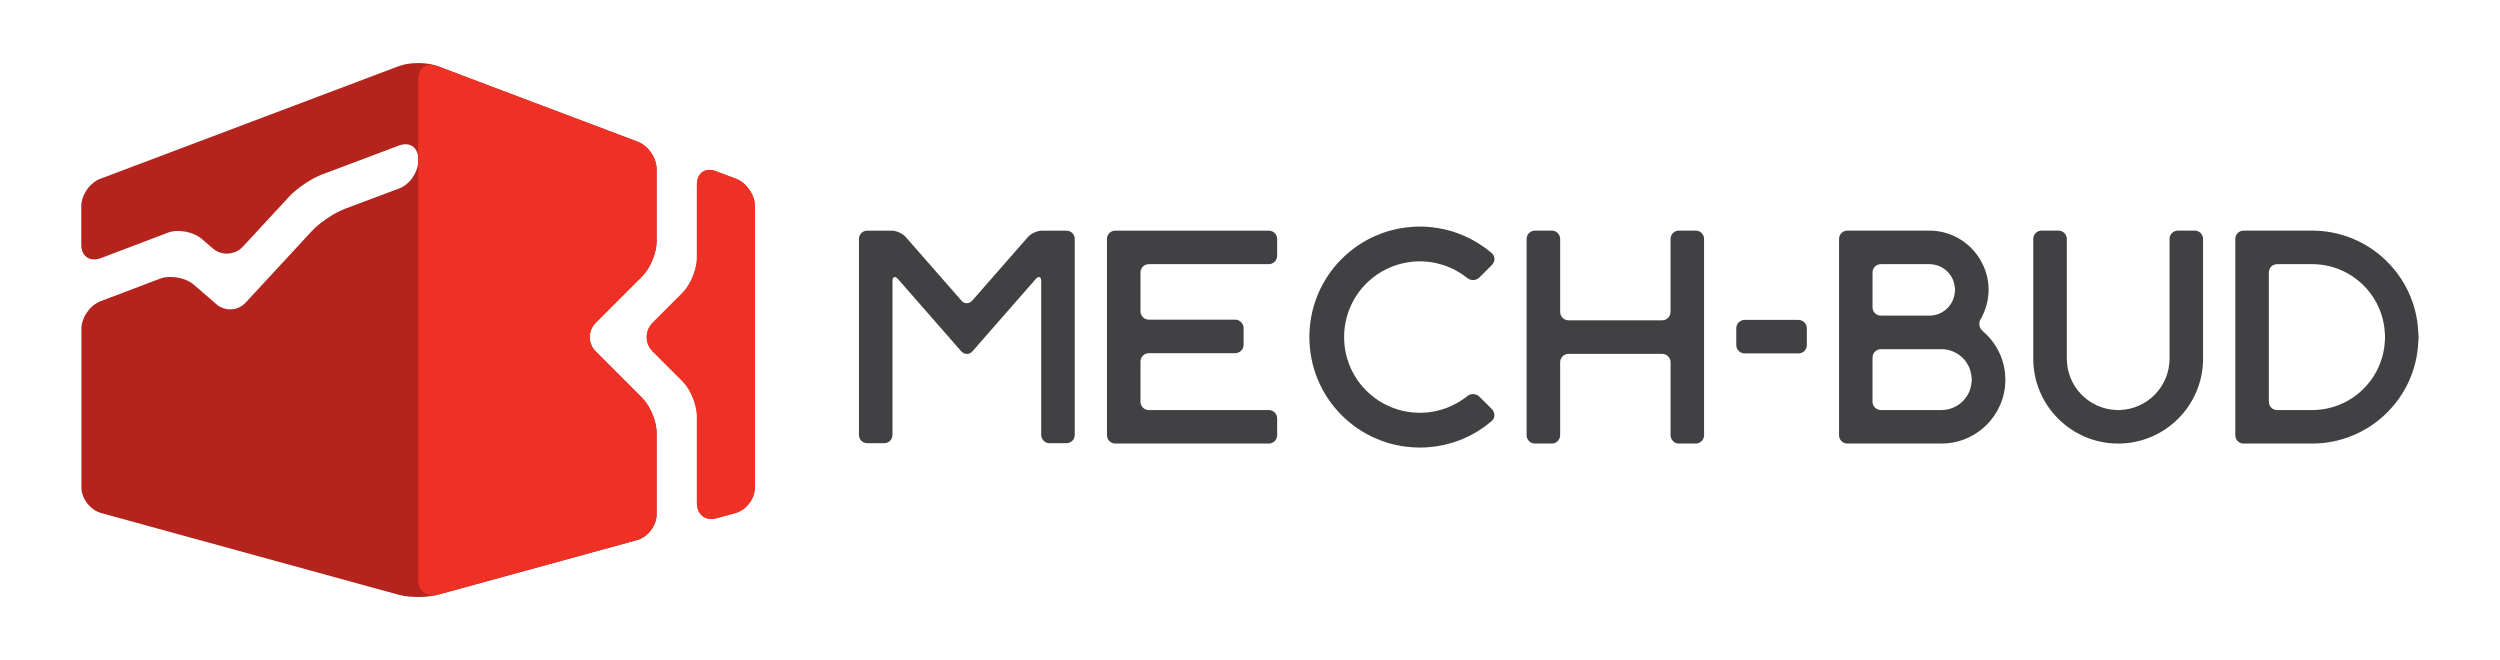
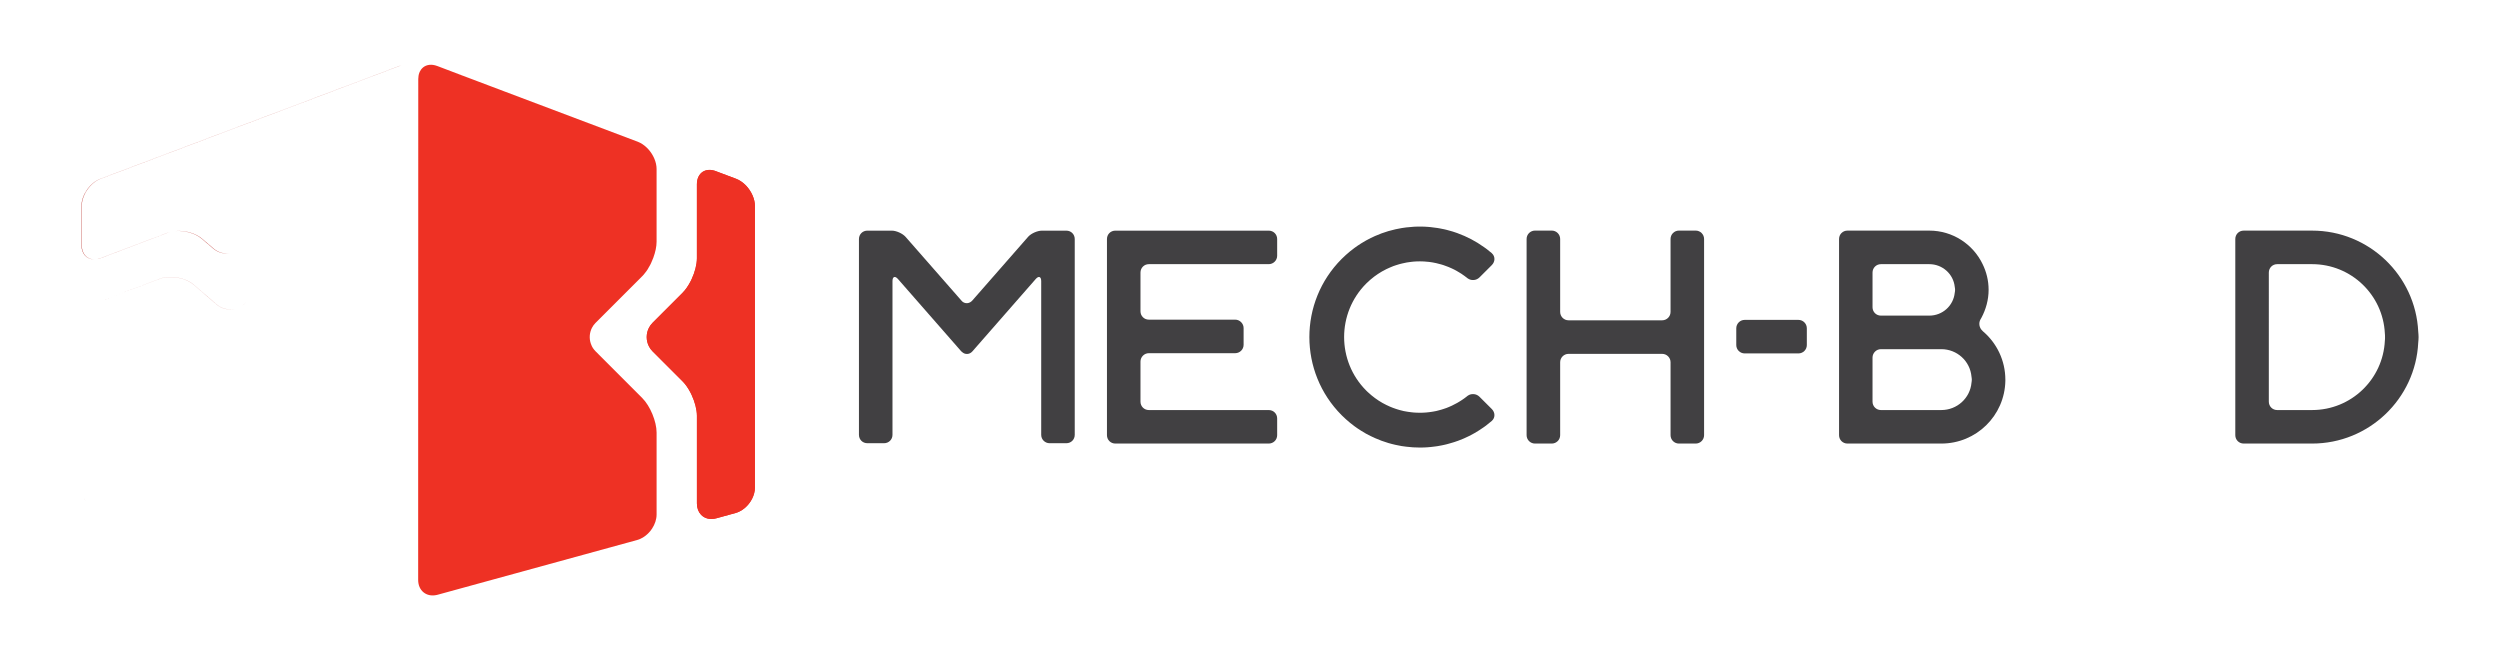
<svg xmlns="http://www.w3.org/2000/svg" version="1.1" id="Warstwa_1" x="0px" y="0px" width="750px" height="198px" viewBox="0 0 750 198" style="enable-background:new 0 0 750 198;" xml:space="preserve">
  <g>
    <g>
-       <path style="fill:#B5231D;" d="M178.679,105.396c-0.29-0.29-0.55-0.61-0.77-0.94c-0.19-0.29-0.351-0.58-0.471-0.89    c-0.66-1.49-0.689-3.21-0.08-4.721c0.08-0.18,0.16-0.359,0.25-0.54c0.28-0.52,0.641-1.02,1.08-1.46l14.021-14.02    c0.149-0.15,0.29-0.3,0.43-0.47c0.28-0.33,0.561-0.69,0.83-1.07c0.1-0.14,0.2-0.29,0.3-0.44c0.29-0.46,0.561-0.939,0.82-1.439    c0.09-0.17,0.17-0.34,0.25-0.51c0.24-0.511,0.46-1.04,0.66-1.58c0.609-1.65,0.979-3.36,0.979-4.811v-21.81    c0-2.07-0.989-4.29-2.5-5.95c-0.149-0.16-0.31-0.32-0.47-0.479c-0.8-0.771-1.72-1.381-2.68-1.75l-40.07-15.12    c-0.78-0.29-1.68-0.63-2.65-1c-0.479-0.181-0.979-0.37-1.479-0.561c-0.25-0.09-0.51-0.189-0.771-0.29    c-1.02-0.38-2.05-0.77-3.04-1.149c-0.5-0.19-0.989-0.37-1.449-0.551c-0.351-0.13-0.69-0.26-1.011-0.38    c-0.319-0.12-0.63-0.239-0.92-0.35l-8.76-3.32l-0.04-0.01c-0.11-0.04-0.22-0.08-0.32-0.11c-0.079-0.029-0.159-0.05-0.229-0.06    c-0.01-0.01-0.021-0.01-0.03-0.01c-0.02-0.011-0.04-0.011-0.06-0.021c-2.96-0.899-7.21-0.899-10.12,0.021    c-0.2,0.05-0.4,0.109-0.6,0.189l-89.69,33.851c-3.11,1.18-5.66,4.859-5.66,8.18v11.74c0,2.649,1.64,4.31,3.88,4.25    c0.14,0.01,0.3,0,0.45-0.021c0.15-0.01,0.31-0.04,0.46-0.069c0.32-0.061,0.64-0.141,0.96-0.271l20.17-7.65    c0.24-0.09,0.49-0.17,0.74-0.239c0.24-0.061,0.48-0.11,0.72-0.15c0.27-0.05,0.55-0.08,0.83-0.1c2.77-0.21,5.93,0.649,7.86,2.3    l3.48,2.97c1.36,1.17,3.13,1.65,4.83,1.44c0.18-0.021,0.35-0.04,0.52-0.08c1.3-0.23,2.53-0.86,3.47-1.88l14-15.141    c2.26-2.439,6.65-5.399,9.76-6.569l23.22-8.721c3.11-1.17,5.66,0.591,5.66,3.92v0.801c0,3.33-2.55,7-5.66,8.17l-16.41,6.149    c-0.39,0.15-0.79,0.32-1.21,0.521s-0.86,0.42-1.31,0.66l-0.01,0.01c-0.44,0.24-0.88,0.5-1.33,0.76c-2.25,1.38-4.5,3.101-5.91,4.63    l-19.95,21.57c-0.31,0.33-0.64,0.62-1,0.87c-0.53,0.38-1.12,0.66-1.74,0.85c-0.18,0.061-0.36,0.101-0.54,0.141    c-0.24,0.05-0.49,0.09-0.74,0.1c-0.104,0.011-0.208,0.012-0.313,0.017c-1.543,0.06-3.111-0.421-4.348-1.486l-6.81-5.88    c-2.51-2.17-7.12-2.99-10.22-1.811l-17.84,6.76l-0.01,0.011c-0.58,0.22-1.14,0.529-1.67,0.899c0,0.01,0,0.01-0.01,0.01    c-0.35,0.25-0.69,0.54-1.01,0.851c-0.22,0.21-0.43,0.43-0.63,0.66c-0.24,0.27-0.46,0.56-0.66,0.859c-0.14,0.2-0.28,0.4-0.4,0.62    c-0.22,0.37-0.42,0.75-0.58,1.141c-0.1,0.21-0.18,0.42-0.25,0.64c-0.29,0.83-0.45,1.68-0.45,2.51v47.65    c0,0.909,0.2,1.84,0.55,2.699c-0.088-0.222-0.165-0.448-0.232-0.677c0.066,0.23,0.139,0.455,0.232,0.677    c0.05,0.13,0.1,0.25,0.16,0.37c0,0.01,0.01,0.01,0.01,0.01c0.17,0.391,0.38,0.771,0.62,1.131l0.01,0.01    c0.36,0.55,0.78,1.06,1.25,1.51c0.93,0.91,2.04,1.59,3.23,1.92l89.34,24.54c0.14,0.04,0.27,0.07,0.41,0.09    c3.1,0.761,7.8,0.761,10.88,0c0.13-0.02,0.26-0.05,0.39-0.09l59.881-16.43c1.199-0.33,2.31-1.021,3.239-1.931    c0.471-0.449,0.891-0.96,1.24-1.51c0.83-1.27,1.34-2.75,1.34-4.2v-24.579c0-3.33-1.92-7.971-4.27-10.33L178.679,105.396z     M24.514,147.132c-0.038-0.293-0.065-0.585-0.065-0.876C24.449,146.547,24.476,146.84,24.514,147.132z M24.549,147.362    c0.038,0.234,0.089,0.468,0.149,0.699C24.637,147.83,24.587,147.597,24.549,147.362z M65.521,91.763    c-0.193-0.131-0.382-0.271-0.562-0.427C65.139,91.491,65.327,91.632,65.521,91.763z M68.45,92.794    c-0.024-0.002-0.049-0.002-0.073-0.005C68.401,92.792,68.425,92.792,68.45,92.794z M67.953,92.729    c-0.09-0.016-0.181-0.03-0.27-0.05C67.772,92.698,67.863,92.713,67.953,92.729z M67.354,92.597    c-0.118-0.031-0.234-0.066-0.35-0.105C67.12,92.53,67.236,92.565,67.354,92.597z M66.731,92.394    c-0.132-0.051-0.261-0.108-0.389-0.169C66.47,92.285,66.6,92.343,66.731,92.394z M66.115,92.115    c-0.144-0.075-0.284-0.159-0.423-0.247C65.83,91.956,65.971,92.04,66.115,92.115z" />
      <path style="fill:#EE3124;" d="M223.979,55.866c-0.149-0.16-0.31-0.32-0.47-0.48c-0.8-0.77-1.72-1.38-2.69-1.75l-6.09-2.29    l-0.01-0.01c-0.32-0.13-0.64-0.21-0.96-0.27c-1.48-0.29-2.77,0.12-3.62,1.06c-0.25,0.28-0.47,0.61-0.63,0.97    c-0.28,0.61-0.44,1.341-0.44,2.16v22.24c0,1.87-0.609,4.16-1.56,6.22c-0.11,0.23-0.22,0.46-0.33,0.681    c-0.689,1.34-1.51,2.54-2.39,3.42l-9.021,9.029c-0.439,0.44-0.8,0.94-1.069,1.46c-0.921,1.75-0.921,3.881,0,5.631    c0.27,0.529,0.63,1.02,1.069,1.46l9.021,9.02c0.88,0.88,1.7,2.08,2.39,3.42c0.11,0.22,0.22,0.45,0.33,0.681    c0.95,2.06,1.56,4.35,1.56,6.22v26.31c0,1.41,0.471,2.57,1.25,3.38c1.061,1.12,2.721,1.57,4.58,1.061l5.75-1.58    c0.4-0.11,0.79-0.261,1.17-0.45c0.57-0.271,1.11-0.63,1.61-1.05c1.811-1.53,3.05-3.87,3.05-6.15V61.816    C226.479,59.746,225.479,57.526,223.979,55.866z" />
    </g>
    <g>
      <path style="fill:#414042;" d="M410.179,84.769c0.039-0.031,0.071-0.078,0.11-0.098c0.142-0.154,0.292-0.288,0.44-0.413    c0.143-0.135,0.284-0.265,0.426-0.382c0.369-0.319,0.74-0.615,1.117-0.901c0.386-0.292,0.771-0.567,1.166-0.823c0,0,0,0,0.008,0    c0.299-0.209,0.629-0.409,0.951-0.595c0.119-0.074,0.229-0.137,0.355-0.208c0.031-0.023,0.086-0.035,0.125-0.059    c0.67-0.394,1.37-0.729,2.063-1.017c0.236-0.105,0.465-0.192,0.701-0.294c0.047-0.012,0.078-0.043,0.125-0.047    c0.079-0.028,0.158-0.057,0.221-0.096c0.213-0.063,0.426-0.157,0.646-0.22c0.283-0.095,0.583-0.189,0.882-0.276    c0.118-0.039,0.236-0.07,0.354-0.102c0.008-0.008,0.016-0.008,0.016-0.008c0.275-0.079,0.566-0.146,0.851-0.212h0.016    c0.291-0.076,0.59-0.143,0.873-0.186c0.07-0.02,0.142-0.036,0.213-0.048c0.109-0.02,0.197-0.035,0.299-0.051    c0.031-0.016,0.063-0.016,0.095-0.016c0.142-0.016,0.268-0.043,0.401-0.055c0.094-0.023,0.204-0.04,0.307-0.044    c0.134-0.023,0.275-0.044,0.418-0.052c0.228-0.039,0.44-0.055,0.676-0.078c0.291-0.02,0.574-0.039,0.858-0.055    c0.354-0.017,0.708-0.024,1.056-0.024c0.172,0,0.33,0,0.503,0.008c0.173,0,0.339,0.008,0.503,0.017    c0.119,0,0.236,0.008,0.348,0.016c0.479,0.031,0.951,0.07,1.424,0.125c0.213,0.032,0.41,0.064,0.622,0.088    c0.173,0.031,0.354,0.055,0.536,0.086c0.133,0.027,0.26,0.056,0.4,0.083c0.197,0.027,0.378,0.066,0.559,0.109    c0.513,0.123,1.016,0.241,1.512,0.39c0.229,0.067,0.457,0.139,0.678,0.205c0.504,0.161,0.999,0.342,1.495,0.551    c0.087,0.035,0.181,0.071,0.251,0.11c0.269,0.11,0.528,0.229,0.788,0.343c0.511,0.232,1.016,0.487,1.495,0.771    c0.031,0.012,0.063,0.027,0.087,0.051c0.235,0.126,0.473,0.272,0.692,0.413c0.221,0.122,0.426,0.256,0.622,0.382    c0.071,0.044,0.118,0.079,0.173,0.126c0.229,0.142,0.449,0.3,0.67,0.465c0.22,0.17,0.456,0.338,0.692,0.522    c0.023,0.012,0.04,0.028,0.063,0.048l0.055,0.048c0.07,0.055,0.134,0.105,0.205,0.153c1.07,0.764,2.581,0.645,3.525-0.304    l3.699-3.691c1.016-1.016,1.079-2.585,0-3.555l-0.07-0.07c-0.543-0.461-1.102-0.913-1.669-1.334    c-0.212-0.153-0.425-0.315-0.646-0.453c-2.463-1.771-5.123-3.147-7.887-4.147c-0.039-0.016-0.078-0.035-0.11-0.044    c-0.26-0.091-0.512-0.177-0.771-0.26c-0.188-0.063-0.378-0.133-0.575-0.192c-0.432-0.13-0.873-0.252-1.314-0.369    c-0.165-0.053-0.314-0.088-0.479-0.131c-0.26-0.063-0.511-0.118-0.771-0.185c-0.134-0.031-0.268-0.055-0.401-0.079    c-0.338-0.078-0.661-0.138-0.992-0.197c-0.196-0.039-0.393-0.063-0.582-0.102c-0.693-0.11-1.385-0.205-2.078-0.269    c-0.142-0.016-0.291-0.027-0.425-0.039c-0.196-0.012-0.401-0.023-0.599-0.047c-0.07,0-0.134-0.008-0.213-0.008    c-0.125-0.016-0.251-0.023-0.377-0.031c-0.071,0-0.134-0.008-0.205-0.008c-0.244-0.008-0.48-0.012-0.725-0.023    c-1.598-0.036-3.188,0.047-4.777,0.244c-0.457,0.063-0.921,0.118-1.386,0.2c-0.605,0.098-1.212,0.213-1.81,0.351    c-0.732,0.165-1.465,0.351-2.189,0.563c-1.361,0.405-2.699,0.897-4.006,1.477c-0.417,0.181-0.826,0.381-1.236,0.582    c0,0,0,0-0.016,0c-0.479,0.239-0.952,0.499-1.439,0.76c-0.473,0.255-0.938,0.539-1.401,0.83c-0.37,0.229-0.74,0.473-1.11,0.724    c-0.314,0.213-0.638,0.433-0.952,0.674c-0.44,0.327-0.89,0.664-1.314,1.015c-0.866,0.709-1.708,1.477-2.519,2.278    c-12.918,12.926-12.918,33.962,0,46.891c0.811,0.804,1.652,1.566,2.519,2.275c0.425,0.354,0.874,0.692,1.314,1.019    c0.314,0.232,0.638,0.448,0.952,0.674c0.37,0.243,0.74,0.483,1.11,0.72c0.464,0.287,0.929,0.571,1.401,0.838    c0.487,0.261,0.96,0.517,1.439,0.748c0,0,0,0,0.016,0c0.41,0.205,0.819,0.405,1.236,0.582c1.307,0.579,2.645,1.079,4.006,1.477    c0.725,0.208,1.457,0.405,2.189,0.563c0.59,0.139,1.204,0.261,1.81,0.358c0.465,0.074,0.929,0.138,1.386,0.188    c1.354,0.174,2.707,0.256,4.07,0.256c0.235,0,0.472,0,0.707-0.008c0.244-0.008,0.48-0.012,0.725-0.023    c0.189-0.008,0.394-0.016,0.582-0.031c0.079,0,0.143,0,0.213-0.012c0.197-0.027,0.402-0.035,0.599-0.051    c0.134-0.004,0.283-0.023,0.425-0.035h0.016c0.291-0.024,0.582-0.067,0.874-0.107c0.196-0.02,0.394-0.047,0.59-0.074    c0.196-0.028,0.394-0.056,0.599-0.083c0.189-0.039,0.386-0.074,0.582-0.109c0.197-0.028,0.395-0.071,0.591-0.106    c0.134-0.023,0.268-0.051,0.401-0.084c0.134-0.031,0.268-0.055,0.401-0.086c0.261-0.066,0.512-0.118,0.771-0.181l0.023-0.012    c0.149-0.035,0.315-0.074,0.456-0.122c0.441-0.106,0.883-0.24,1.314-0.378c0.197-0.048,0.387-0.122,0.575-0.178    c0.26-0.082,0.512-0.177,0.771-0.267c0.063-0.016,0.118-0.035,0.188-0.056c0.205-0.083,0.426-0.169,0.622-0.248    c0.26-0.094,0.513-0.197,0.772-0.307c0.133-0.056,0.283-0.11,0.424-0.173c2.086-0.905,4.094-2.047,5.99-3.393    c0.221-0.157,0.434-0.312,0.646-0.465c0.599-0.448,1.173-0.913,1.739-1.408c1.079-0.962,1.016-2.527,0-3.551l-3.699-3.688    c-0.944-0.948-2.455-1.071-3.525-0.312c-0.071,0.052-0.135,0.103-0.205,0.153c-0.039,0.036-0.087,0.067-0.118,0.103    c-0.236,0.178-0.473,0.351-0.692,0.523c-0.221,0.165-0.441,0.312-0.67,0.465c-0.055,0.035-0.102,0.074-0.173,0.113    c-0.196,0.146-0.409,0.272-0.622,0.394c-0.22,0.143-0.457,0.288-0.692,0.414c-0.032,0.016-0.056,0.031-0.087,0.043    c-0.496,0.279-0.984,0.535-1.495,0.775c-0.347,0.153-0.692,0.319-1.039,0.457h-0.017c-0.188,0.074-0.369,0.148-0.551,0.229    c-0.307,0.109-0.613,0.224-0.928,0.313c-0.221,0.08-0.441,0.15-0.678,0.214c-0.156,0.047-0.307,0.09-0.473,0.125    c-0.181,0.052-0.361,0.099-0.559,0.15c-0.165,0.039-0.322,0.079-0.496,0.126c-0.188,0.031-0.361,0.07-0.543,0.098    c-0.125,0.027-0.268,0.048-0.4,0.075c-0.182,0.027-0.363,0.059-0.536,0.082c-0.118,0.02-0.235,0.043-0.354,0.047    c-0.094,0.021-0.173,0.029-0.268,0.045c-0.148,0.012-0.307,0.031-0.465,0.039c-0.047,0.016-0.086,0.023-0.141,0.023    c-0.095,0.016-0.213,0.023-0.323,0.031c-0.274,0.023-0.55,0.039-0.843,0.047c-0.164,0.008-0.322,0.008-0.503,0.023    c-0.173,0-0.331,0-0.503,0c-0.348,0-0.701,0-1.056-0.023c-0.284-0.008-0.567-0.023-0.858-0.055    c-0.235-0.02-0.448-0.047-0.676-0.074c-0.143-0.004-0.284-0.027-0.418-0.057c-0.103,0-0.213-0.012-0.307-0.035    c-0.134-0.02-0.26-0.035-0.401-0.063c-0.126-0.016-0.253-0.039-0.394-0.067c-0.063-0.012-0.143-0.023-0.213-0.039    c-0.182-0.027-0.37-0.066-0.551-0.098c-0.118-0.039-0.213-0.063-0.322-0.087h-0.016c-0.284-0.067-0.575-0.138-0.851-0.217    c0,0-0.008-0.008-0.016-0.008c-0.118-0.027-0.236-0.059-0.354-0.102c-0.047-0.004-0.086-0.023-0.127-0.036    c-0.251-0.078-0.503-0.154-0.755-0.244c-0.22-0.074-0.425-0.146-0.646-0.231c-0.023-0.004-0.047-0.004-0.078-0.023    c-0.056-0.023-0.095-0.045-0.143-0.061c-0.039-0.004-0.078-0.027-0.125-0.047c-0.236-0.09-0.465-0.185-0.701-0.286    c-0.692-0.304-1.393-0.646-2.063-1.017c-0.039-0.012-0.078-0.035-0.125-0.066c-1.543-0.874-3-1.944-4.354-3.211    c-0.031-0.031-0.07-0.067-0.11-0.099c-0.039-0.028-0.071-0.071-0.11-0.107c-0.102-0.094-0.204-0.188-0.299-0.29    c-8.855-8.855-8.855-23.276,0-32.128C409.975,84.953,410.077,84.867,410.179,84.769z" />
      <path style="fill:#414042;" d="M319.909,69.195h-7.297c-1.361,0-3.172,0.791-4.077,1.743c-0.055,0.06-0.055,0.06-0.103,0.11    l-16.75,19.123c-0.795,0.894-2.008,1.052-2.92,0.347c-0.094-0.109-0.244-0.252-0.339-0.347l-16.758-19.123    c-0.905-1.004-2.771-1.854-4.125-1.854h-7.344c-1.409,0-2.511,1.098-2.511,2.516v58.743c0,1.414,1.102,2.511,2.511,2.511h5.03    c1.4,0,2.519-1.097,2.519-2.511v-46.13c0-1.35,0.747-1.653,1.661-0.599l19.017,21.729c0.048,0.051,0.048,0.051,0.095,0.051    c0.905,0.953,2.314,0.901,3.164-0.051L310.7,83.726c0.905-1.055,1.66-0.751,1.66,0.599v46.13c0,1.414,1.158,2.511,2.512,2.511    h5.037c1.409,0,2.512-1.097,2.512-2.511V71.711C322.421,70.293,321.318,69.195,319.909,69.195z" />
      <path style="fill:#414042;" d="M380.622,123.016h-35.957c-1.416,0-2.519-1.113-2.519-2.515v-12.028    c0-1.354,1.103-2.518,2.519-2.518h25.905c1.354,0,2.511-1.103,2.511-2.516v-5.03c0-1.357-1.157-2.515-2.511-2.515h-25.905    c-1.416,0-2.519-1.102-2.519-2.51V81.766c0-1.408,1.103-2.519,2.519-2.519h35.957c1.408,0,2.526-1.157,2.526-2.516v-5.021    c0-1.418-1.118-2.516-2.526-2.516h-46.024c-1.409,0-2.511,1.098-2.511,2.516v58.846c0,1.401,1.102,2.511,2.511,2.511h46.024    c1.408,0,2.526-1.109,2.526-2.511v-5.025C383.148,124.114,382.03,123.016,380.622,123.016z" />
      <path style="fill:#414042;" d="M508.705,69.176h-5.029c-1.386,0-2.511,1.125-2.511,2.511v21.89c0,1.386-1.134,2.516-2.519,2.516    h-28.086c-1.386,0-2.511-1.13-2.511-2.516v-21.89c0-1.386-1.134-2.511-2.519-2.511h-5.03c-1.385,0-2.519,1.125-2.519,2.511v58.87    c0,1.386,1.134,2.511,2.519,2.511h5.03c1.385,0,2.519-1.125,2.519-2.511V108.67c0-1.385,1.125-2.511,2.511-2.511h28.086    c1.385,0,2.519,1.126,2.519,2.511v21.887c0,1.386,1.125,2.511,2.511,2.511h5.029c1.386,0,2.52-1.125,2.52-2.511v-58.87    C511.225,70.301,510.091,69.176,508.705,69.176z" />
      <path style="fill:#414042;" d="M539.538,95.966h-16.137c-1.385,0-2.519,1.142-2.519,2.519v5.038c0,1.373,1.134,2.503,2.519,2.503    h16.137c1.385,0,2.511-1.13,2.511-2.503v-5.038C542.049,97.107,540.923,95.966,539.538,95.966z" />
      <path style="fill:#414042;" d="M594.913,99.422l-0.196-0.205c-0.953-0.858-1.204-2.311-0.56-3.417    c0-0.059,0.055-0.059,0.055-0.102l0.205-0.343c1.347-2.523,2.165-5.392,2.165-8.406c0-2.771-0.654-5.393-1.818-7.749    c-2.865-5.936-8.95-10.017-15.986-10.017h-2.527h-22.024c-1.408,0-2.511,1.109-2.511,2.515v58.858    c0,1.401,1.103,2.511,2.511,2.511h25.645h2.52c10.516,0,19.025-8.395,19.214-18.813v-0.351    C601.604,108.119,598.998,102.893,594.913,99.422z M561.759,81.766c0-1.408,1.118-2.519,2.526-2.519h14.492    c3.975,0,7.24,2.968,7.643,6.793c0.048,0.303,0.103,0.605,0.103,0.909c0,0.291-0.055,0.657-0.103,0.894    c-0.402,3.881-3.668,6.844-7.643,6.844h-14.492c-1.408,0-2.526-1.098-2.526-2.511V81.766z M564.285,123.016    c-1.408,0-2.526-1.113-2.526-2.515v-13.235c0-1.358,1.118-2.516,2.526-2.516h18.104c4.73,0,8.65,3.578,9.06,8.253    c0.04,0.296,0.095,0.603,0.095,0.901c0,0.304-0.055,0.606-0.095,0.905c-0.409,4.629-4.329,8.206-9.06,8.206H564.285z" />
-       <path style="fill:#414042;" d="M658.404,69.176h-5.022c-1.385,0-2.519,1.125-2.519,2.511v35.925    c0,8.352-6.698,15.181-15.019,15.393c-0.135,0.004-0.26,0.012-0.394,0.012c-0.135,0-0.268-0.008-0.394-0.012    c-8.32-0.212-15.011-7.041-15.011-15.393V71.687c0-1.386-1.134-2.511-2.52-2.511h-5.029c-1.386,0-2.519,1.125-2.519,2.511v33.406    v2.519c0,14.035,11.429,25.456,25.472,25.456c14.05,0,25.471-11.421,25.471-25.456v-2.519V71.687    C660.922,70.301,659.797,69.176,658.404,69.176z" />
      <path style="fill:#414042;" d="M725.469,99.469c-0.811-16.853-14.791-30.285-31.84-30.285h-2.52h-18.001    c-1.41,0-2.52,1.109-2.52,2.515v58.858c0,1.401,1.109,2.511,2.52,2.511h18.001h2.52c17.049,0,31.029-13.425,31.84-30.277    c0.047-0.559,0.103-1.109,0.103-1.66C725.571,100.578,725.516,100.02,725.469,99.469z M683.16,123.016    c-1.409,0-2.512-1.113-2.512-2.515V81.766c0-1.408,1.103-2.519,2.512-2.519h10.469c11.72,0,21.268,9.201,21.826,20.772    c0.049,0.354,0.049,0.705,0.049,1.11c0,0.4,0,0.755-0.049,1.102c-0.559,11.575-10.106,20.784-21.826,20.784H683.16z" />
    </g>
    <g>
      <path style="fill:#B5231D;" d="M51.089,69.566c-0.25,0.069-0.5,0.149-0.74,0.239l-20.17,7.65c-0.32,0.13-0.64,0.21-0.96,0.271    c0.28-0.061,0.57-0.15,0.87-0.261l20.17-7.64C50.529,69.727,50.799,69.636,51.089,69.566z" />
      <path style="fill:#B5231D;" d="M70.369,92.687c-1.86,0.399-3.89-0.04-5.41-1.351l-6.81-5.88c-2.52-2.18-7.12-2.99-10.23-1.81    l-17.82,6.739l17.84-6.76c3.1-1.18,7.71-0.359,10.22,1.811l6.81,5.88C66.489,92.626,68.509,93.066,70.369,92.687z" />
      <path style="fill:#B5231D;" d="M72.649,91.696c0.36-0.25,0.69-0.54,1-0.87l-0.01,0.02C73.339,91.166,73.009,91.456,72.649,91.696z    " />
      <path style="fill:#B5231D;" d="M130.589,19.616c0.07,0.01,0.15,0.03,0.229,0.06v0.011    C130.749,19.656,130.669,19.636,130.589,19.616z" />
      <path style="fill:#B5231D;" d="M140.858,23.466c-0.319-0.12-0.63-0.229-0.92-0.34l-8.76-3.33l8.76,3.32    C140.229,23.227,140.539,23.346,140.858,23.466z" />
      <path style="fill:#EE3124;" d="M220.648,153.896c0.4-0.109,0.79-0.26,1.17-0.439c-0.38,0.189-0.77,0.34-1.17,0.45l-5.75,1.58    L220.648,153.896z" />
      <path style="fill:#EE3124;" d="M221.818,153.456c0.57-0.28,1.11-0.641,1.61-1.05C222.929,152.826,222.389,153.186,221.818,153.456    z" />
      <path style="fill:#EE3124;" d="M177.358,98.846c-0.609,1.511-0.58,3.23,0.08,4.721c0.12,0.31,0.28,0.6,0.471,0.89    c0.22,0.33,0.479,0.65,0.77,0.94l14.03,14.05c2.35,2.359,4.27,7,4.27,10.33v24.579c0,1.45-0.51,2.931-1.34,4.2    c-0.35,0.55-0.77,1.061-1.24,1.51c-0.93,0.91-2.04,1.601-3.239,1.931l-59.881,16.43c-0.13,0.04-0.26,0.07-0.39,0.09    c-3.03,0.62-5.44-1.35-5.44-4.54v-27.72l0.03-122.56c0-0.33,0.03-0.641,0.08-0.94c0.04-0.3,0.12-0.569,0.21-0.84    c0.04-0.13,0.1-0.25,0.15-0.38c0.12-0.24,0.25-0.46,0.4-0.67c0.07-0.1,0.15-0.2,0.24-0.29c0.91-1,2.32-1.4,3.94-0.99    c0.02,0.01,0.04,0.01,0.06,0.021c0.01,0,0.021,0,0.03,0.01c0.08,0.02,0.16,0.04,0.229,0.07c0.11,0.029,0.221,0.06,0.32,0.1    l0.04,0.01l8.76,3.33c0.29,0.11,0.601,0.22,0.92,0.34c0.32,0.12,0.66,0.25,1.011,0.38c0.46,0.181,0.949,0.36,1.449,0.551    c0.99,0.38,2.021,0.77,3.04,1.149c0.261,0.101,0.521,0.2,0.771,0.29c0.5,0.19,1,0.38,1.479,0.561c0.971,0.37,1.87,0.71,2.65,1    l40.07,15.12c0.96,0.369,1.88,0.979,2.68,1.75c0.16,0.159,0.32,0.319,0.47,0.479c1.511,1.66,2.5,3.88,2.5,5.95v21.81    c0,1.45-0.37,3.16-0.979,4.811c-0.2,0.54-0.42,1.069-0.66,1.58c-0.08,0.17-0.16,0.34-0.25,0.51c-0.26,0.5-0.53,0.979-0.82,1.439    c-0.1,0.15-0.2,0.301-0.3,0.44c-0.27,0.38-0.55,0.74-0.83,1.07c-0.149,0.17-0.29,0.319-0.439,0.47l-14.011,14.02h-0.01    c-0.439,0.44-0.8,0.94-1.07,1.46C177.519,98.486,177.438,98.666,177.358,98.846z" />
      <path style="fill:#EE3124;" d="M130.589,19.616c0.07,0.01,0.15,0.03,0.229,0.06v0.011    C130.749,19.656,130.669,19.636,130.589,19.616z" />
-       <path style="fill:#EE3124;" d="M178.679,96.846h0.01c-0.439,0.44-0.8,0.94-1.08,1.46    C177.879,97.786,178.239,97.286,178.679,96.846z" />
      <path style="fill:#EE3124;" d="M192.699,82.826c0.149-0.15,0.29-0.3,0.439-0.47c-0.14,0.17-0.28,0.319-0.43,0.47l-14.021,14.02    L192.699,82.826z" />
-       <path style="fill:#B5231D;" d="M131.139,19.786c-0.1-0.04-0.21-0.07-0.32-0.1c-0.069-0.03-0.149-0.051-0.229-0.07    c0.07,0.01,0.15,0.03,0.229,0.06C130.919,19.706,131.028,19.746,131.139,19.786z" />
+       <path style="fill:#B5231D;" d="M131.139,19.786c-0.1-0.04-0.21-0.07-0.32-0.1c-0.069-0.03-0.149-0.051-0.229-0.07    C130.919,19.706,131.028,19.746,131.139,19.786z" />
      <path style="fill:#B5231D;" d="M68.809,76.026c-1.7,0.21-3.47-0.271-4.83-1.44l-3.48-2.97c-1.93-1.65-5.09-2.51-7.86-2.3    c2.8-0.261,6,0.6,7.96,2.279l3.5,2.98C65.429,75.716,67.159,76.187,68.809,76.026z" />
      <path style="fill:#B5231D;" d="M120.379,19.606c-0.18,0.06-0.35,0.12-0.51,0.18l-89.68,33.85c-3.11,1.181-5.66,4.86-5.66,8.181    v11.729c0,2.62,1.58,4.271,3.78,4.271c-2.24,0.06-3.88-1.601-3.88-4.25v-11.74c0-3.32,2.55-7,5.66-8.18l89.69-33.851    C119.979,19.716,120.179,19.656,120.379,19.606z" />
-       <path style="fill:#B5231D;" d="M24.449,146.256c0,0.9,0.19,1.82,0.53,2.68c-0.35-0.859-0.55-1.79-0.55-2.699v-47.65    c0-0.83,0.16-1.68,0.45-2.51c-0.27,0.82-0.43,1.67-0.43,2.5V146.256z" />
      <path style="fill:#B5231D;" d="M25.769,150.446c-0.24-0.36-0.45-0.74-0.62-1.131C25.329,149.706,25.539,150.086,25.769,150.446z" />
      <path style="fill:#EE3124;" d="M226.479,61.816v84.439c0,2.28-1.239,4.62-3.05,6.15c-0.5,0.409-1.04,0.77-1.61,1.05    c-0.38,0.18-0.77,0.33-1.17,0.439l-5.75,1.591c-1.859,0.51-3.52,0.06-4.58-1.061c-0.779-0.82-1.239-1.979-1.239-3.38v-26.31    c0-1.87-0.61-4.16-1.57-6.22c-0.11-0.23-0.22-0.461-0.33-0.681c-0.68-1.34-1.5-2.54-2.38-3.42h-0.01l-9.011-9.02    c-0.439-0.44-0.8-0.931-1.079-1.46c-0.91-1.75-0.91-3.881,0-5.631c0.279-0.52,0.64-1.02,1.079-1.46l9.021-9.029    c0.88-0.88,1.7-2.08,2.38-3.42c0.11-0.221,0.22-0.45,0.33-0.681c0.96-2.06,1.57-4.35,1.57-6.22v-22.24    c0-0.819,0.149-1.55,0.43-2.16c0.17-0.359,0.38-0.689,0.63-0.97c0.851-0.939,2.14-1.35,3.62-1.06c0.32,0.06,0.64,0.16,0.97,0.279    l6.09,2.29c0.971,0.37,1.891,0.98,2.69,1.75c0.16,0.16,0.32,0.32,0.47,0.48C225.479,57.526,226.479,59.746,226.479,61.816z" />
      <path style="fill:#EE3124;" d="M194.699,98.306c-0.91,1.75-0.91,3.881,0,5.631C193.778,102.187,193.778,100.056,194.699,98.306z" />
      <path style="fill:#EE3124;" d="M195.769,105.396c-0.439-0.44-0.8-0.931-1.069-1.46c0.279,0.529,0.64,1.02,1.079,1.46l9.011,9.02    L195.769,105.396z" />
      <path style="fill:#EE3124;" d="M207.179,117.836c-0.689-1.34-1.51-2.54-2.39-3.42h0.01    C205.679,115.296,206.499,116.496,207.179,117.836z" />
      <path style="fill:#EE3124;" d="M195.778,96.846c-0.439,0.44-0.8,0.94-1.079,1.46c0.27-0.52,0.63-1.02,1.069-1.46l9.021-9.029    c0.88-0.88,1.7-2.08,2.39-3.42c-0.68,1.34-1.5,2.54-2.38,3.42L195.778,96.846z" />
-       <path style="fill:#EE3124;" d="M209.079,151.046c0,1.4,0.46,2.56,1.239,3.38c-0.779-0.81-1.25-1.97-1.25-3.38v-26.31    c0-1.87-0.609-4.16-1.56-6.22c0.96,2.06,1.57,4.35,1.57,6.22V151.046z" />
      <path style="fill:#EE3124;" d="M209.079,77.496c0,1.87-0.61,4.16-1.57,6.22c0.95-2.06,1.56-4.35,1.56-6.22v-22.24    c0-0.819,0.16-1.55,0.44-2.16c-0.28,0.61-0.43,1.341-0.43,2.16V77.496z" />
      <path style="fill:#EE3124;" d="M210.139,52.126c-0.25,0.28-0.46,0.61-0.63,0.97C209.669,52.736,209.889,52.406,210.139,52.126z" />
      <path style="fill:#EE3124;" d="M214.729,51.346c-0.33-0.119-0.649-0.22-0.97-0.279c0.32,0.06,0.64,0.14,0.96,0.27L214.729,51.346z    " />
    </g>
  </g>
</svg>